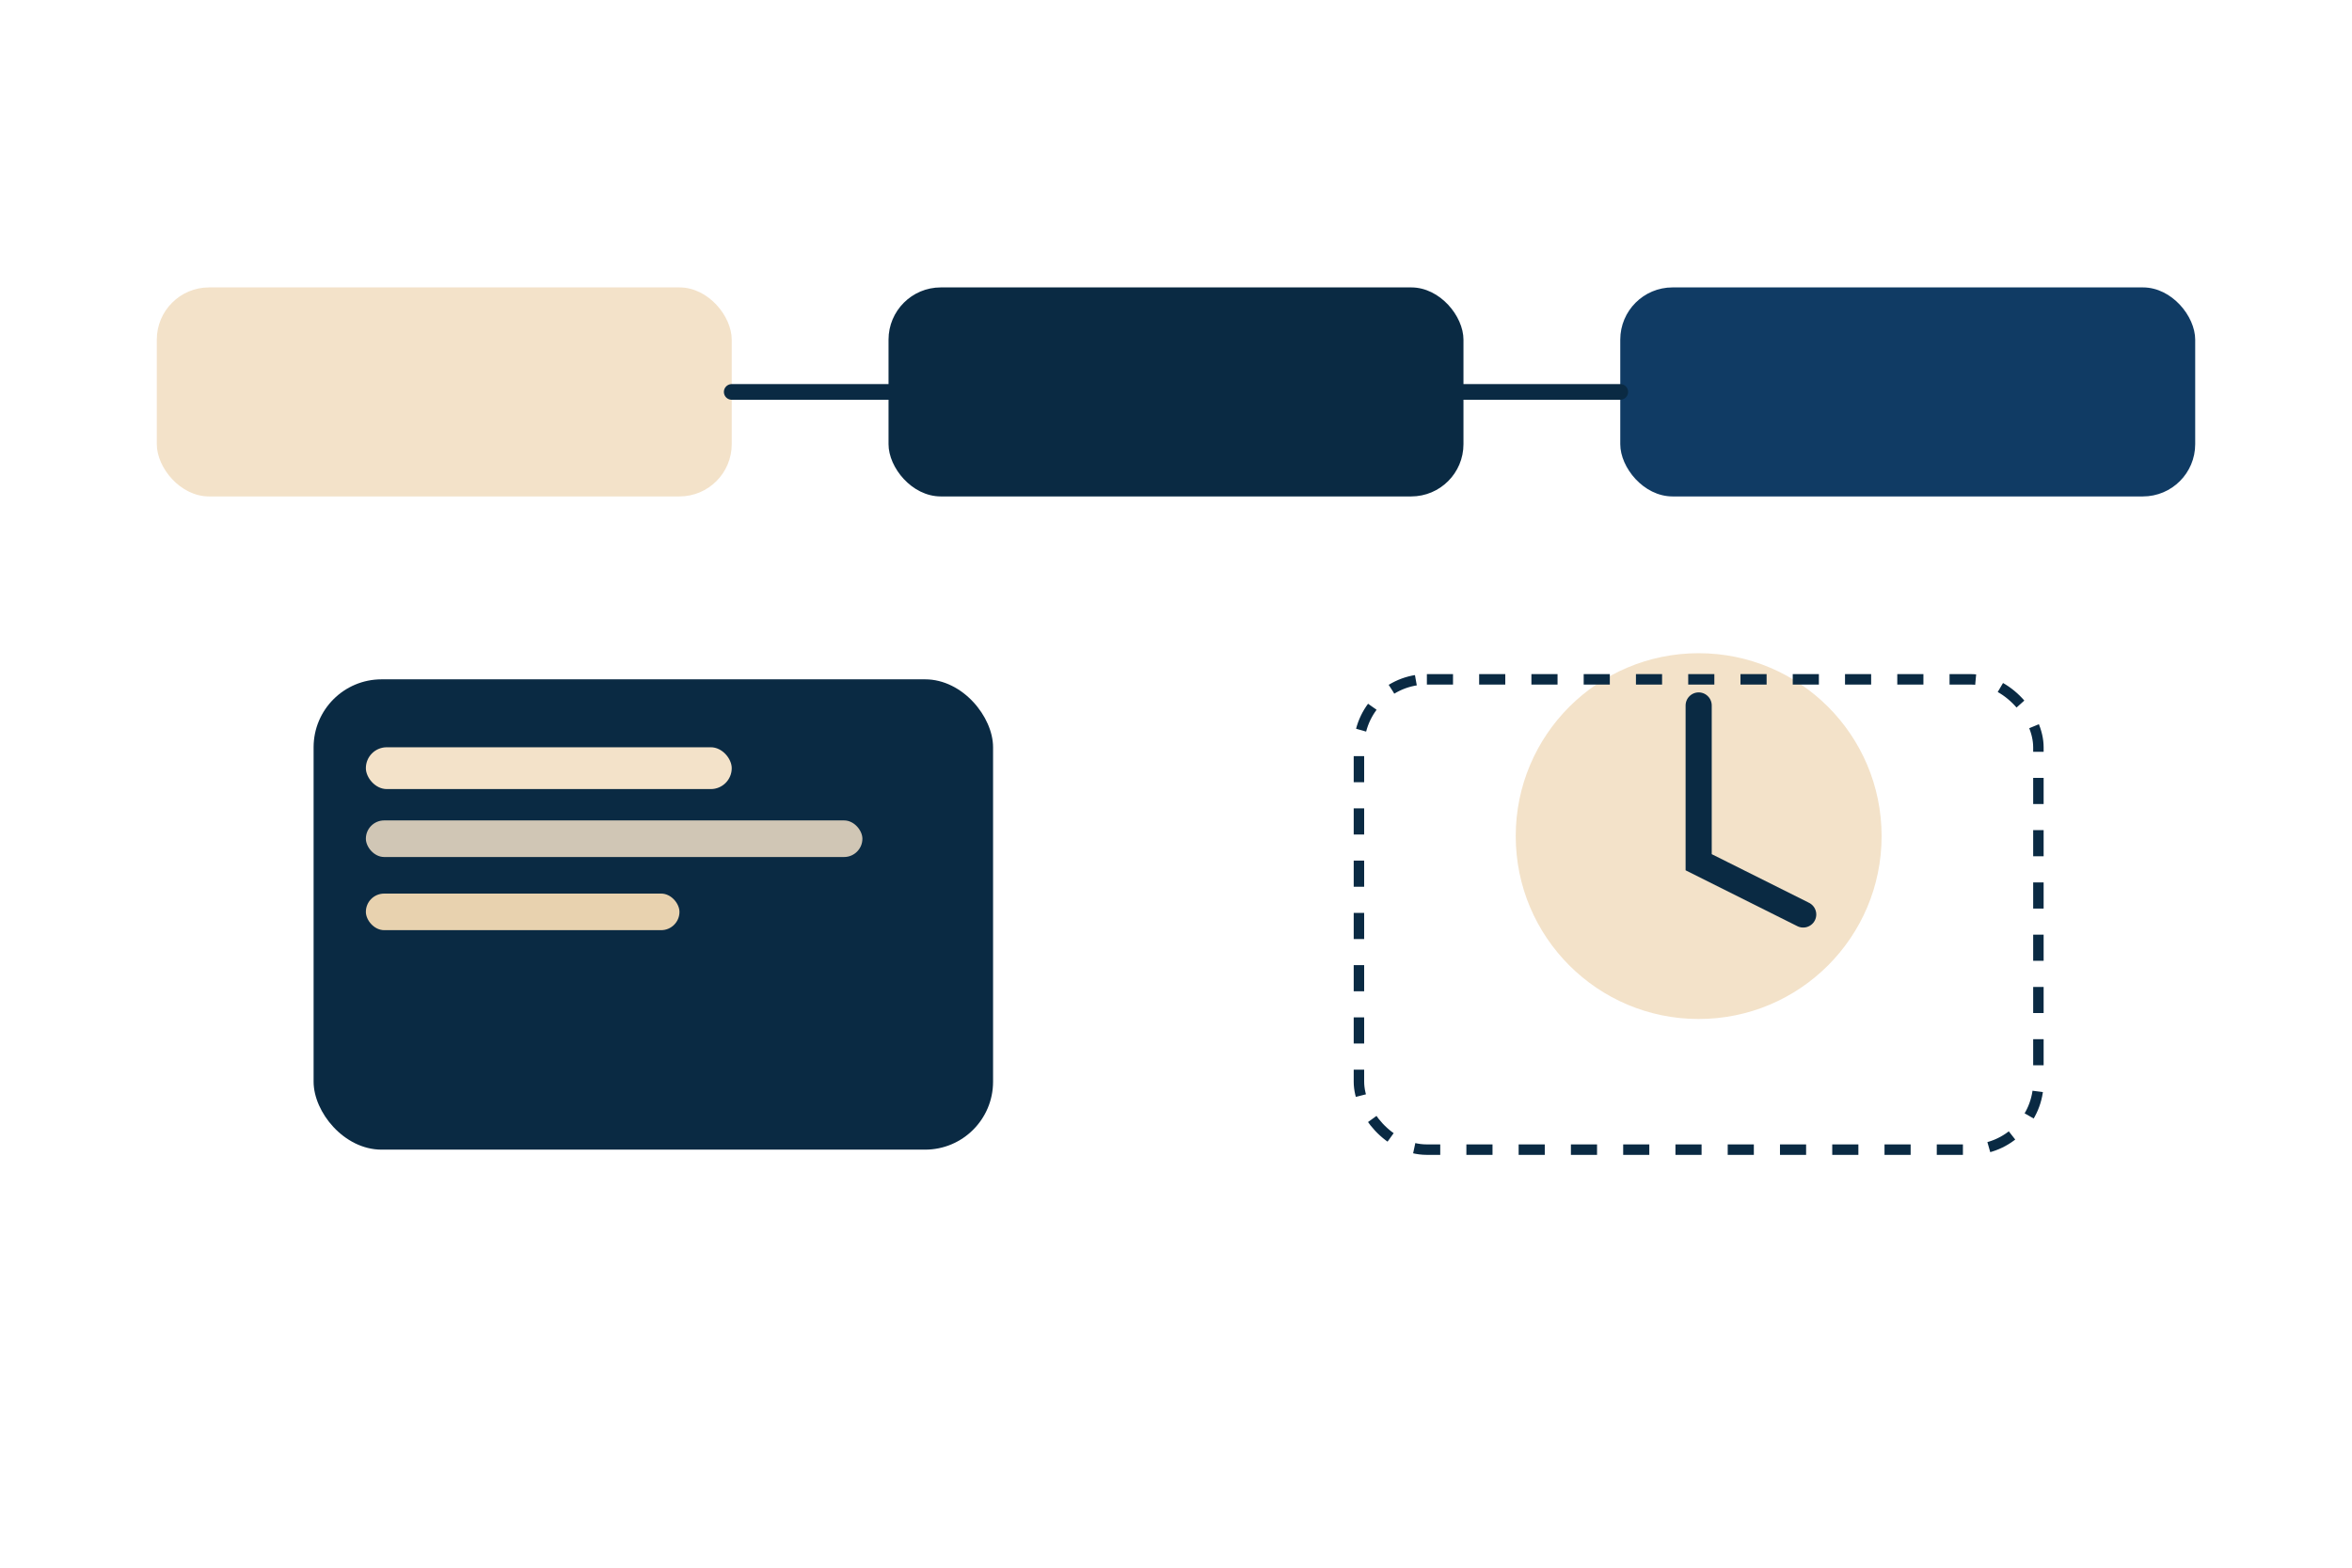
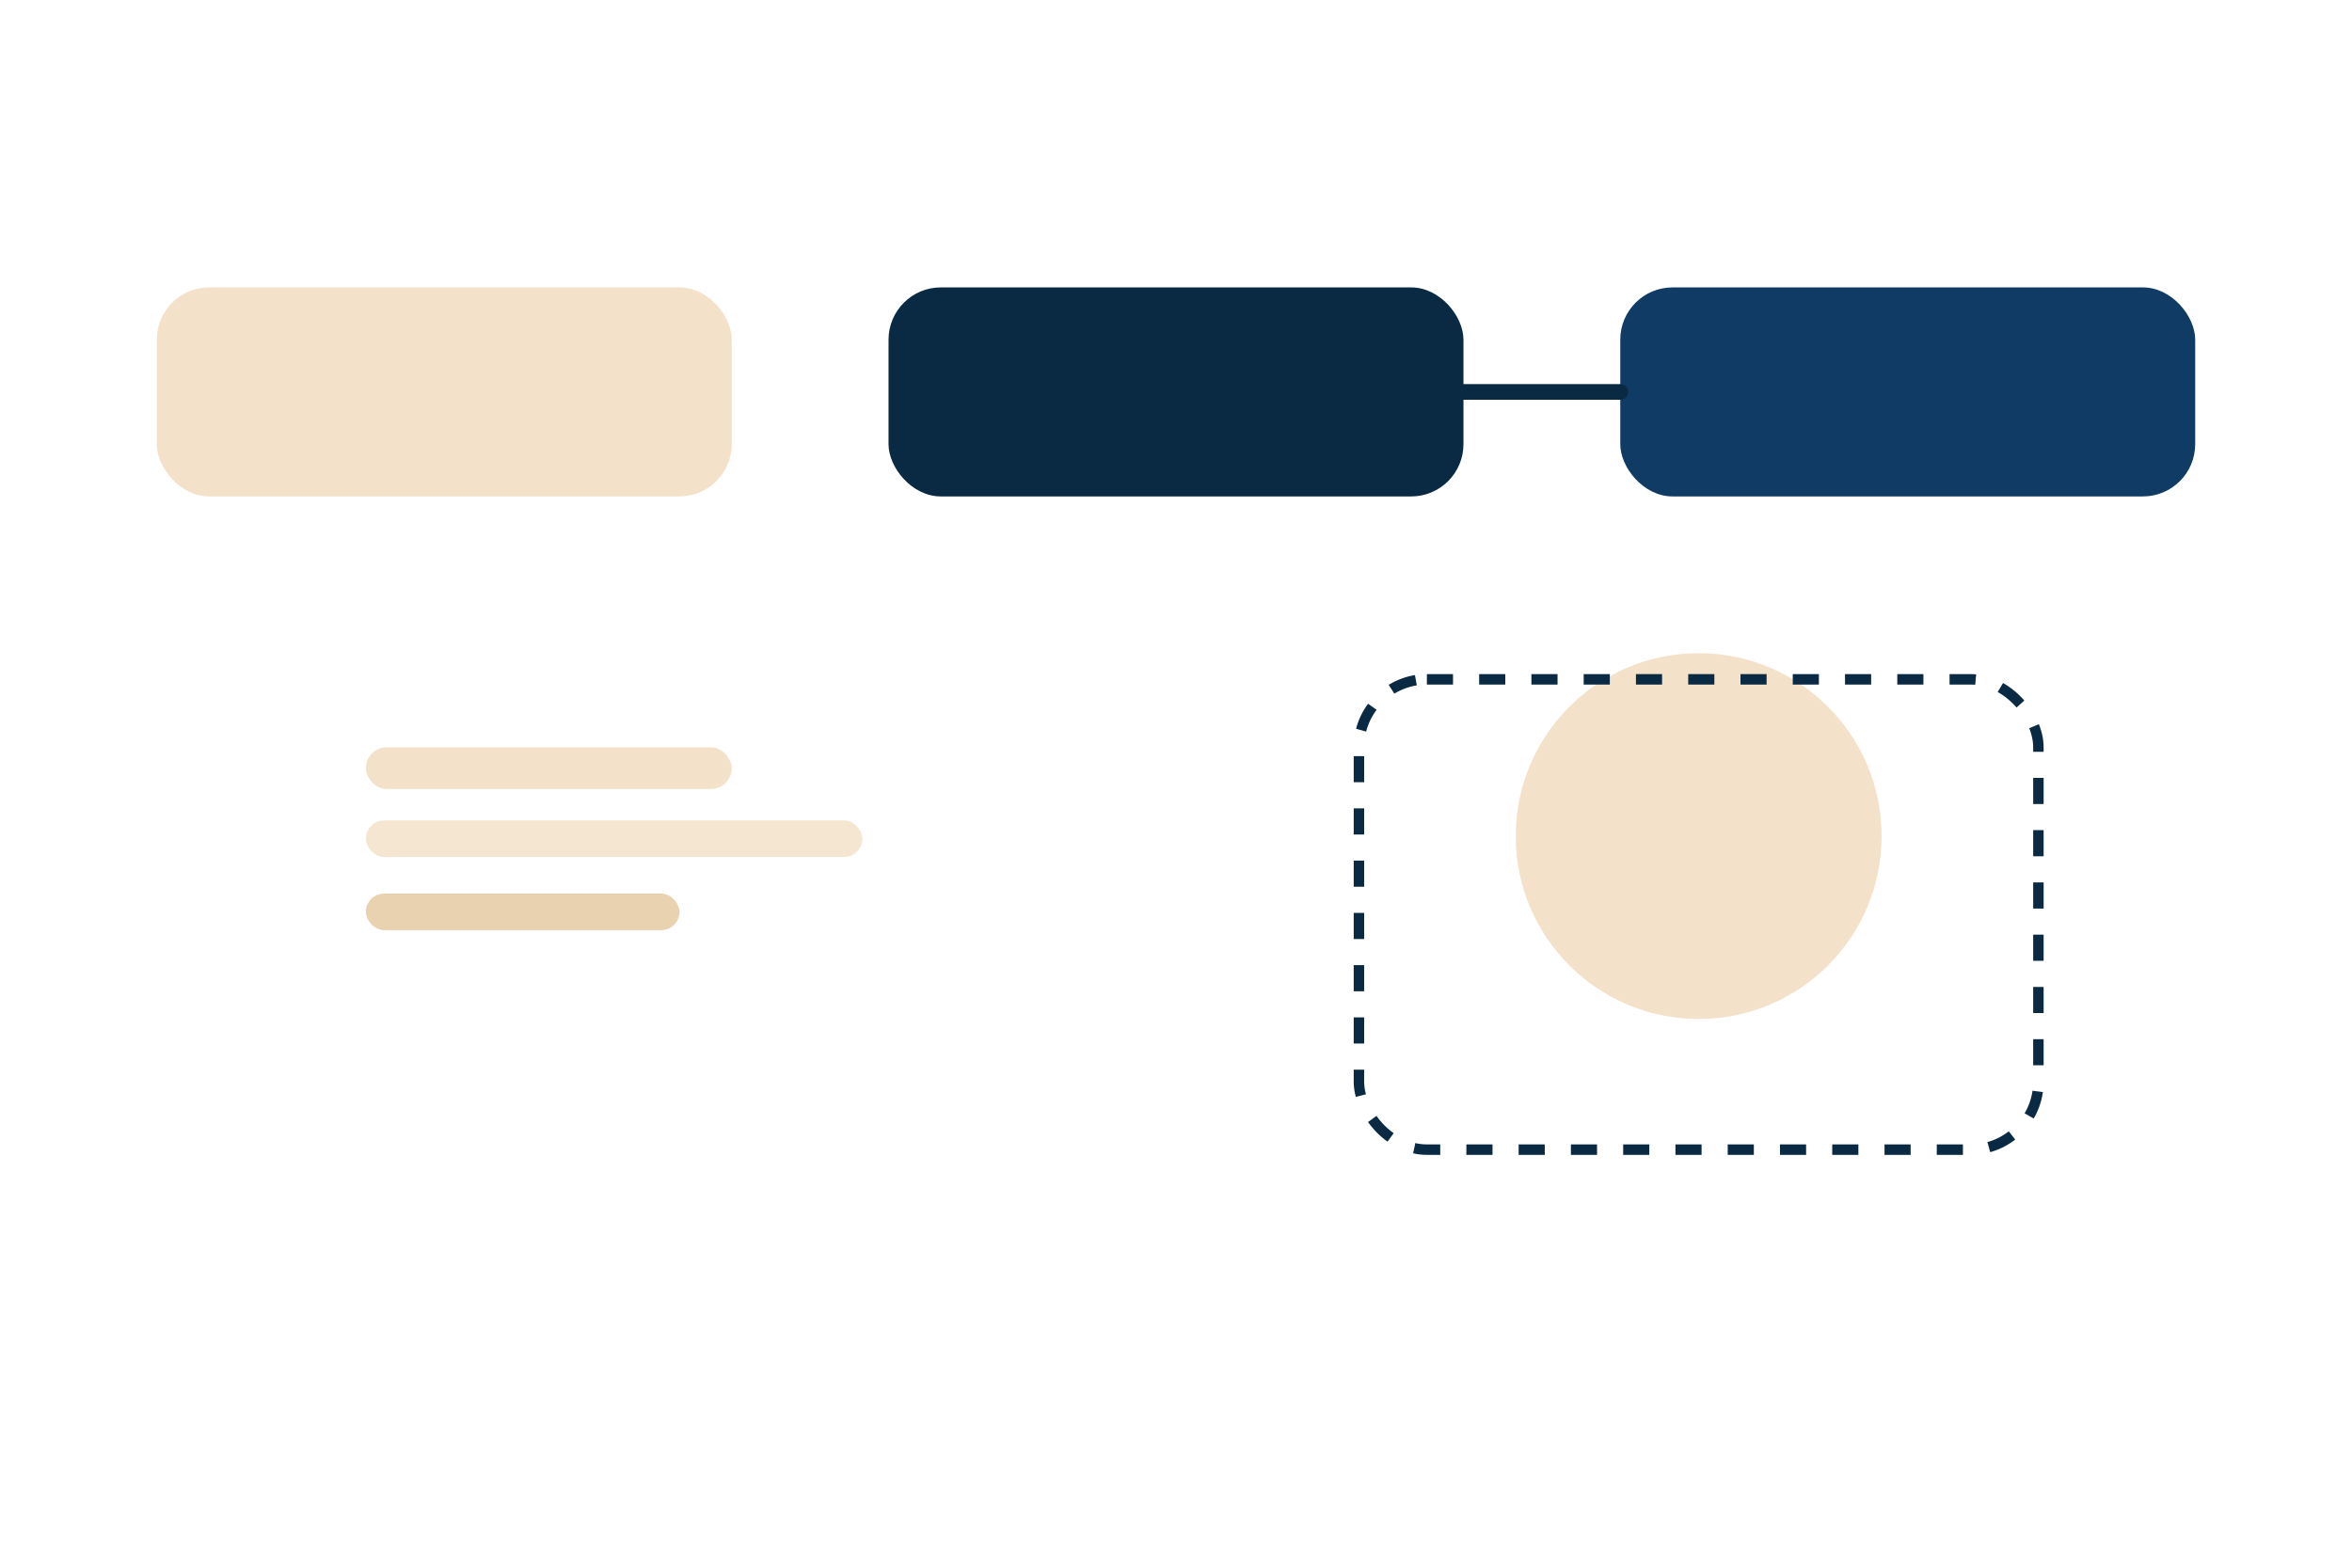
<svg xmlns="http://www.w3.org/2000/svg" viewBox="0 0 900 600">
  <rect width="900" height="600" fill="#FFFFFF" />
  <rect x="60" y="110" width="220" height="80" rx="20" fill="#F3E2C9" />
  <rect x="340" y="110" width="220" height="80" rx="20" fill="#0A2A43" />
  <rect x="620" y="110" width="220" height="80" rx="20" fill="#103B64" />
-   <path d="M280 150 L340 150" stroke="#0A2A43" stroke-width="6" stroke-linecap="round" />
  <path d="M560 150 L620 150" stroke="#0A2A43" stroke-width="6" stroke-linecap="round" />
-   <rect x="120" y="260" width="260" height="180" rx="26" fill="#0A2A43" />
  <rect x="140" y="286" width="140" height="16" rx="8" fill="#F3E2C9" />
  <rect x="140" y="314" width="190" height="14" rx="7" fill="#F3E2C9" opacity=".85" />
  <rect x="140" y="342" width="120" height="14" rx="7" fill="#E8D2AF" />
  <circle cx="650" cy="320" r="70" fill="#F3E2C9" />
-   <path d="M650 270 L650 330 L690 350" stroke="#0A2A43" stroke-width="10" stroke-linecap="round" fill="none" />
  <rect x="520" y="260" width="260" height="180" rx="26" fill="none" stroke="#0A2A43" stroke-width="4" stroke-dasharray="10 10" />
</svg>